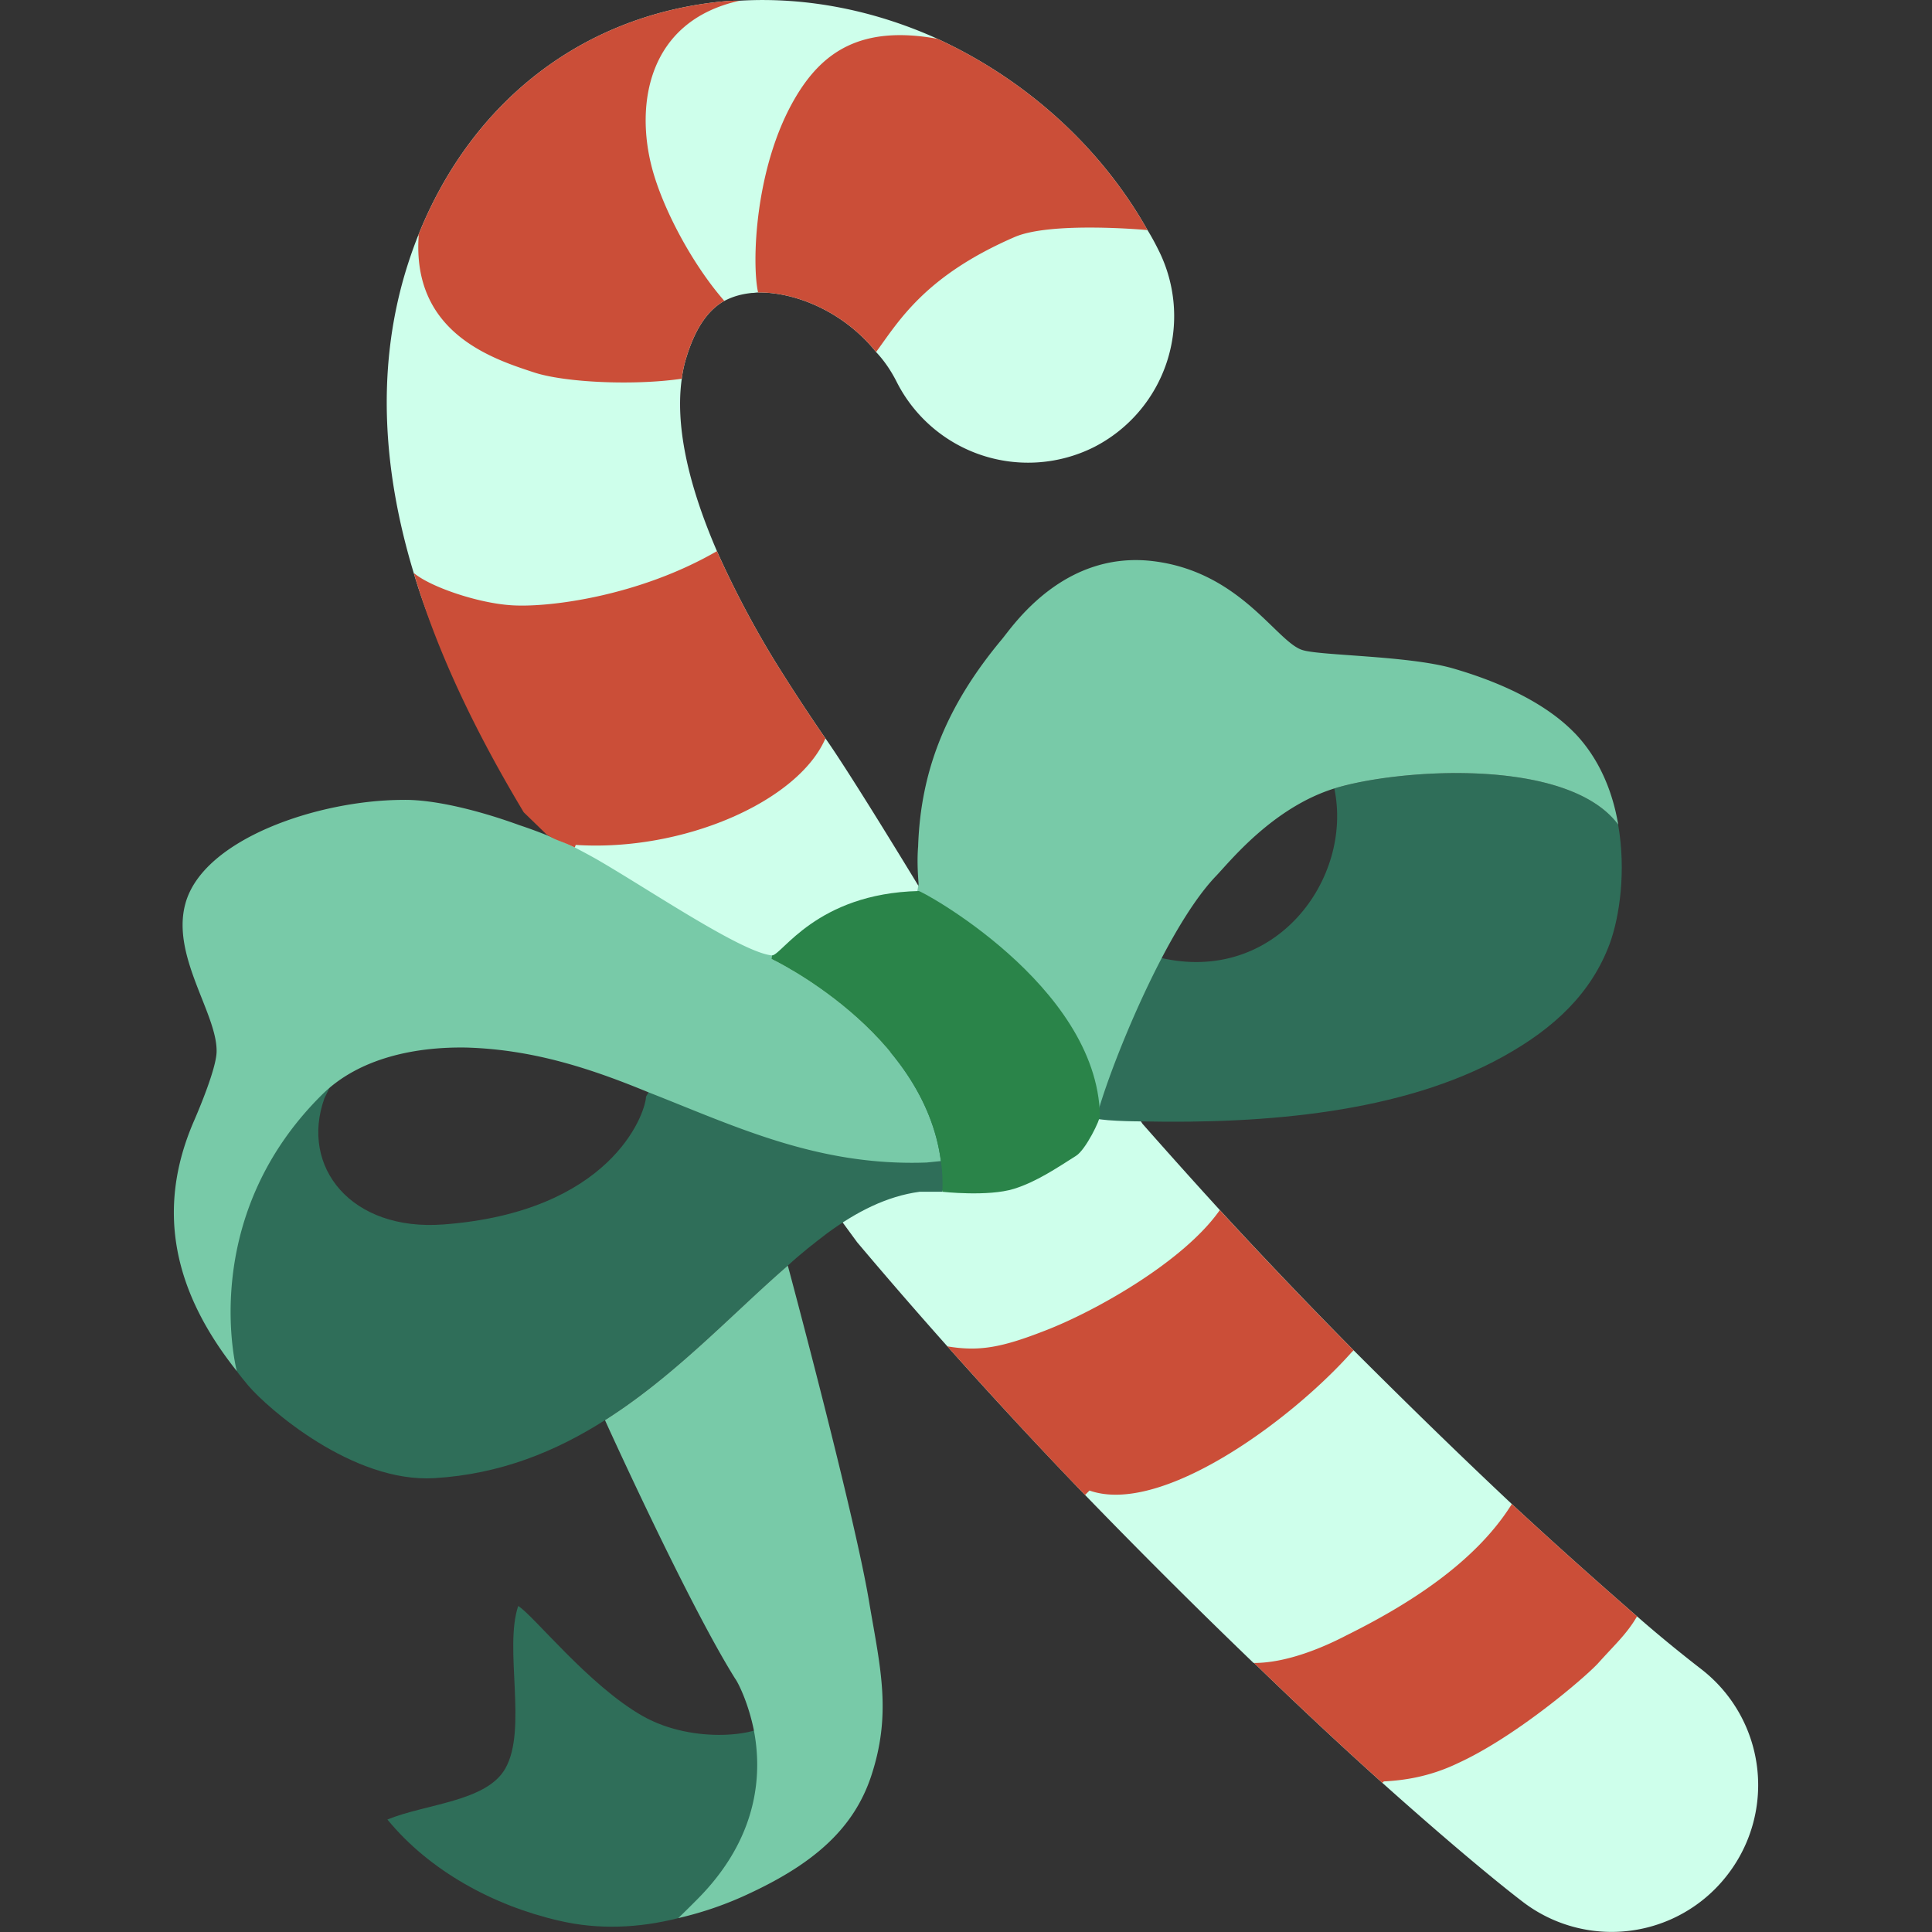
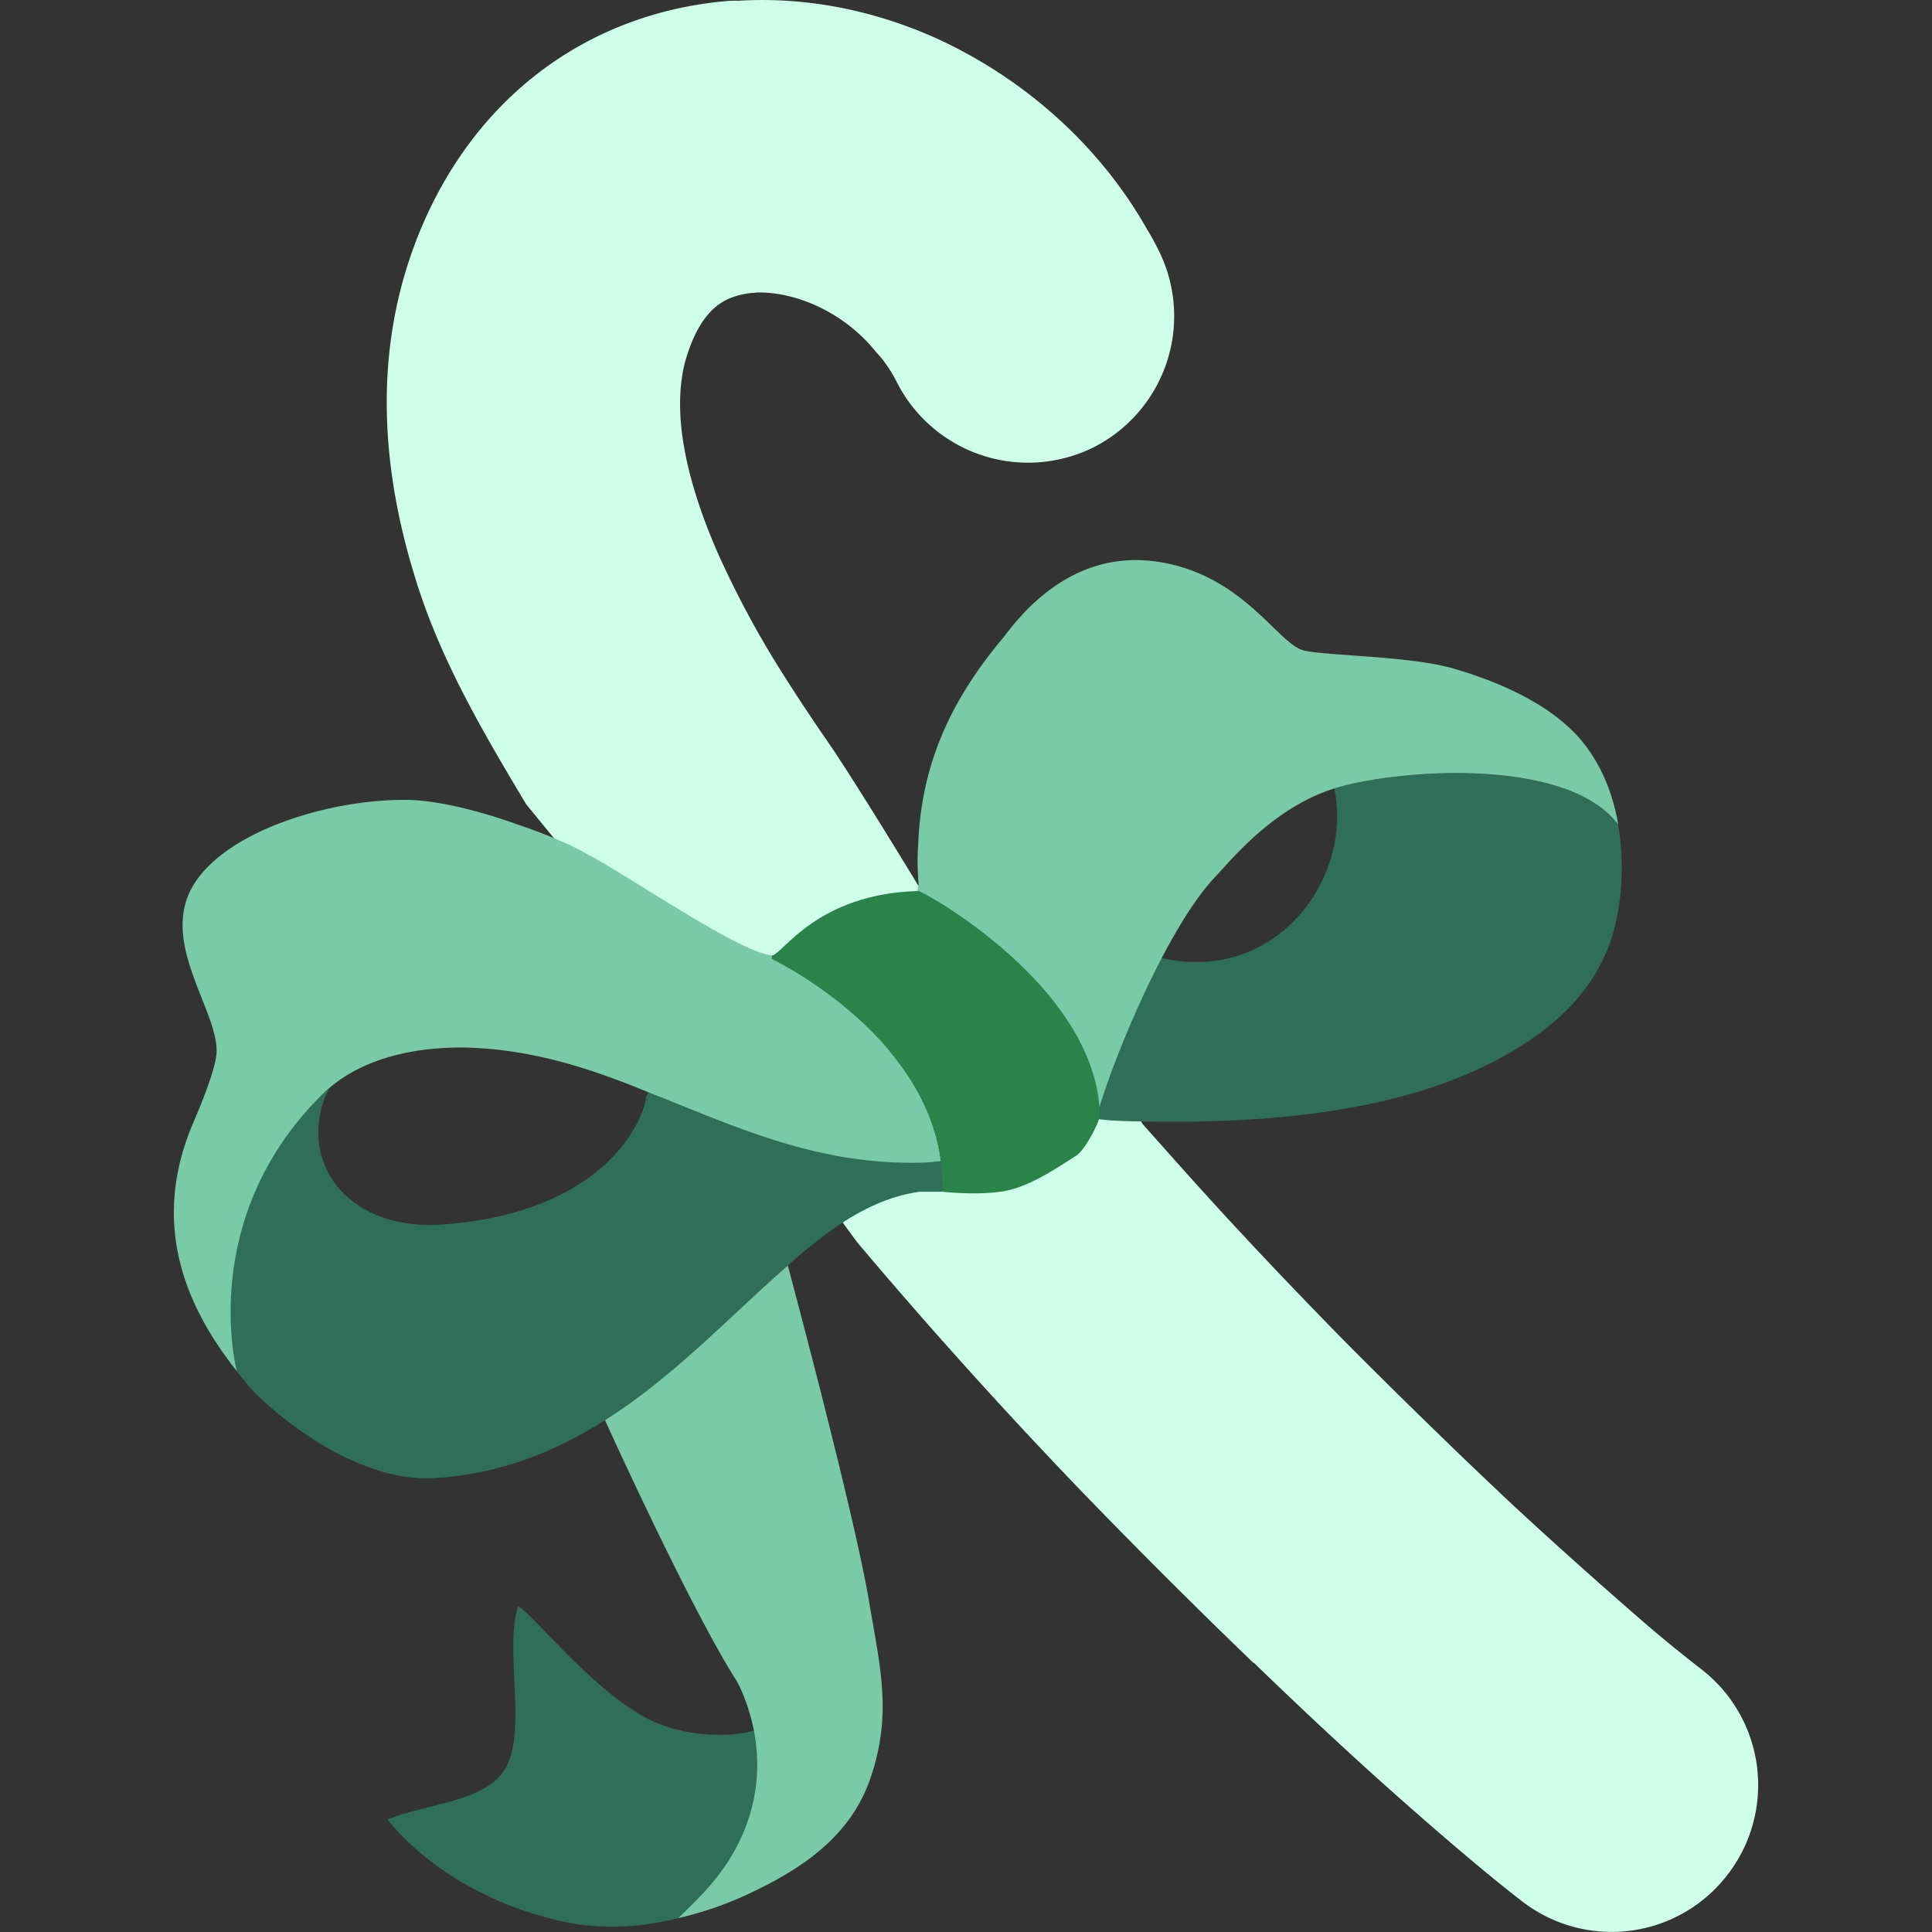
<svg xmlns="http://www.w3.org/2000/svg" width="36" height="36" fill="none">
  <rect width="100%" height="100%" fill="#333333" stroke="none" />
  <path fill="#ceffeb" d="M31.695 31.098a26 26 0 0 1-1.191-.979c-.646-.563-1.45-1.274-2.336-2.096-.905-.849-1.902-1.819-2.945-2.862a100 100 0 0 1-2.493-2.613q-.72-.789-1.44-1.606s-.92-1.386-1.544-2.055c-.574-.616-.575-1.178-1.18-1.761-.42-.406-1.136.029-1.38-.5 0 0-1.315-2.174-1.805-2.867a36 36 0 0 1-.96-1.468 18 18 0 0 1-1.062-2.022c-.554-1.283-.775-2.363-.655-3.212q.027-.208.083-.388c.185-.61.443-.914.71-1.062.176-.092.342-.13.509-.148.046 0 .083-.009.12-.009.701-.009 1.597.36 2.197 1.108.157.166.286.36.388.563a2.743 2.743 0 0 0 3.674 1.21 2.74 2.74 0 0 0 1.2-3.675c-.064-.129-.129-.249-.203-.369-.895-1.588-2.308-2.825-3.914-3.564-1.163-.526-2.428-.784-3.684-.71-.083 0-.175 0-.268.009-2.63.24-4.717 1.846-5.724 4.366q-.138.346-.249.72c-.535 1.82-.397 3.712.166 5.568.453 1.532 1.24 2.883 2.098 4.314l.56.683c-.21-.077 1.388 2.269 2.675 3.723.936 1.057 2.248 2.88 2.276 2.859l.654.893a95.817 95.817 0 0 0 4.247 4.709 125 125 0 0 0 3.139 3.13h.01c.867.84 1.67 1.588 2.39 2.234 1.136 1.016 2.05 1.782 2.604 2.207a2.723 2.723 0 0 0 3.831-.499 2.73 2.73 0 0 0-.498-3.831" />
  <path fill="#2f6e59" d="M30.153 15.375v-.01c-.951-1.273-4.136-1.033-5.29-.673.354 1.682-1.099 3.665-3.253 3.152-1.053 1.099-1.234 2.971-1.234 2.971.01.074.83.081.914.081 2.271.046 4.828-.157 6.721-1.21.951-.526 1.643-1.181 1.985-2.105.185-.507.305-1.357.157-2.206M14.36 32.069c-.139.267-1.426.45-2.386-.094-1.007-.573-2.032-1.875-2.318-2.05-.268.794.176 2.299-.24 3.028-.35.619-1.477.656-2.197.951.785.96 1.985 1.607 3.194 1.884.739.175 1.496.138 2.225-.046l.544-.242c1.514-1.265 2.396-2.417 2.22-3.294zm-1.522-13.011-.8 1.376c-.018.351-.683 2.151-3.776 2.382-1.717.13-2.677-1.07-2.216-2.354l.62-1.267c-1.301.978-3.857 1.8-3.248 4.154l.994 2.2c.065.092.139.175.213.268.36.424 1.948 1.819 3.471 1.726 1.228-.074 2.262-.498 3.176-1.08 1.311-.83 2.373-1.985 3.407-2.88.24-.222.489-.416.73-.6.553-.407 1.116-.693 1.726-.776h.424c.01-.203 1.291-.57 1.263-.756l-1.162-1.88c-2.032.074-3.215.115-4.822-.513" />
  <path fill="#78caa8" d="M14.68 23.583c-1.034.895-2.096 2.05-3.407 2.88 0 0 1.542 3.407 2.428 4.82.037.045.23.405.341.932.156.775.116 1.934-.943 3.066-.138.148-.46.46-.46.46a6.5 6.5 0 0 0 1.348-.47c1.182-.554 1.92-1.2 2.244-2.17.387-1.163.175-2.013-.028-3.204-.258-1.606-1.523-6.314-1.523-6.314m-.305-5.715.01-.065c-.564-.055-2.263-1.21-3.25-1.782-.13-.074-.268-.148-.425-.23a9 9 0 0 0-1.034-.416c-.785-.286-1.607-.48-2.16-.47-1.58 0-3.74.729-4.063 1.938-.268.988.619 2.077.582 2.779-.019.304-.296.978-.416 1.255-.738 1.69-.36 3.223.794 4.672 0 0-.755-2.832 1.588-5.152.698-.69 1.754-.895 2.696-.877 1.247.037 2.327.397 3.38.831 1.606.628 3.157 1.385 5.188 1.311l.267-.027c-.314-2.42-3.157-3.767-3.157-3.767m14.965-4.21c-.563-.582-1.449-.97-2.29-1.21-.83-.23-2.418-.23-2.769-.332-.48-.13-1.135-1.431-2.742-1.653-1.717-.24-2.677 1.22-2.871 1.45-1.025 1.228-1.514 2.437-1.56 3.859-.019.23-.01.461.009.702l-.106.566c.498.259 2.92 1.735 2.975 4.172l.41-.188c.028-.48 1.208-3.6 2.26-4.698.25-.259 1.053-1.274 2.207-1.634s4.34-.6 5.29.674c-.102-.61-.35-1.228-.812-1.708" />
-   <path fill="#cb4e38" d="M21.382 4.287c-.895-1.588-2.308-2.825-3.914-3.564-1.422-.258-2.151.24-2.66 1.117-.747 1.284-.802 3.075-.682 3.61.701-.009 1.597.36 2.197 1.108l.01-.01c.424-.58.913-1.412 2.575-2.132.683-.295 2.474-.129 2.474-.129M9.943 6.937c.582.194 1.884.249 2.76.12a2.4 2.4 0 0 1 .084-.388c.185-.61.443-.914.71-1.062-.59-.674-1.144-1.708-1.347-2.474-.314-1.182-.083-2.742 1.634-3.12-.083 0-.175 0-.268.009-2.63.24-4.717 1.846-5.724 4.367h.01c-.13 1.818 1.384 2.298 2.141 2.548m3.416 3.333c-1.467.849-3.175 1.061-3.859 1.006-.618-.046-1.486-.342-1.79-.6.452 1.532 1.19 3.028 2.049 4.46l.426.413c.195.124.21.094.525.242l.018-.047c2.004.13 4.146-.812 4.653-1.985-.332-.48-.655-.978-.96-1.468a18 18 0 0 1-1.062-2.021m14.81 17.753-.01.019c0 .009 0 .009-.01.018-.683 1.071-1.92 1.847-3.055 2.41-.388.203-1.09.517-1.727.517.868.84 1.671 1.588 2.391 2.234l.028-.027c.37-.019.85-.084 1.385-.342 1.07-.49 2.345-1.579 2.604-1.856.313-.35.535-.545.729-.877-.646-.563-1.45-1.274-2.336-2.096m-2.983-2.825.037-.037a99 99 0 0 1-2.493-2.612c-.674.96-2.317 1.883-3.25 2.243-.803.314-1.227.397-1.828.295.86.96 1.718 1.893 2.567 2.77l.083-.083c1.33.47 3.74-1.292 4.884-2.576" />
  <path fill="#2a8449" d="M17.533 21.635c.027.184.036.369.027.572 0 0 .852.095 1.334-.055.417-.13.792-.384 1.158-.616.18-.114.453-.677.444-.75-.055-2.438-3.379-4.22-3.379-4.183-1.911.046-2.548 1.2-2.733 1.2l-.009.065s2.843 1.348 3.157 3.767" />
</svg>